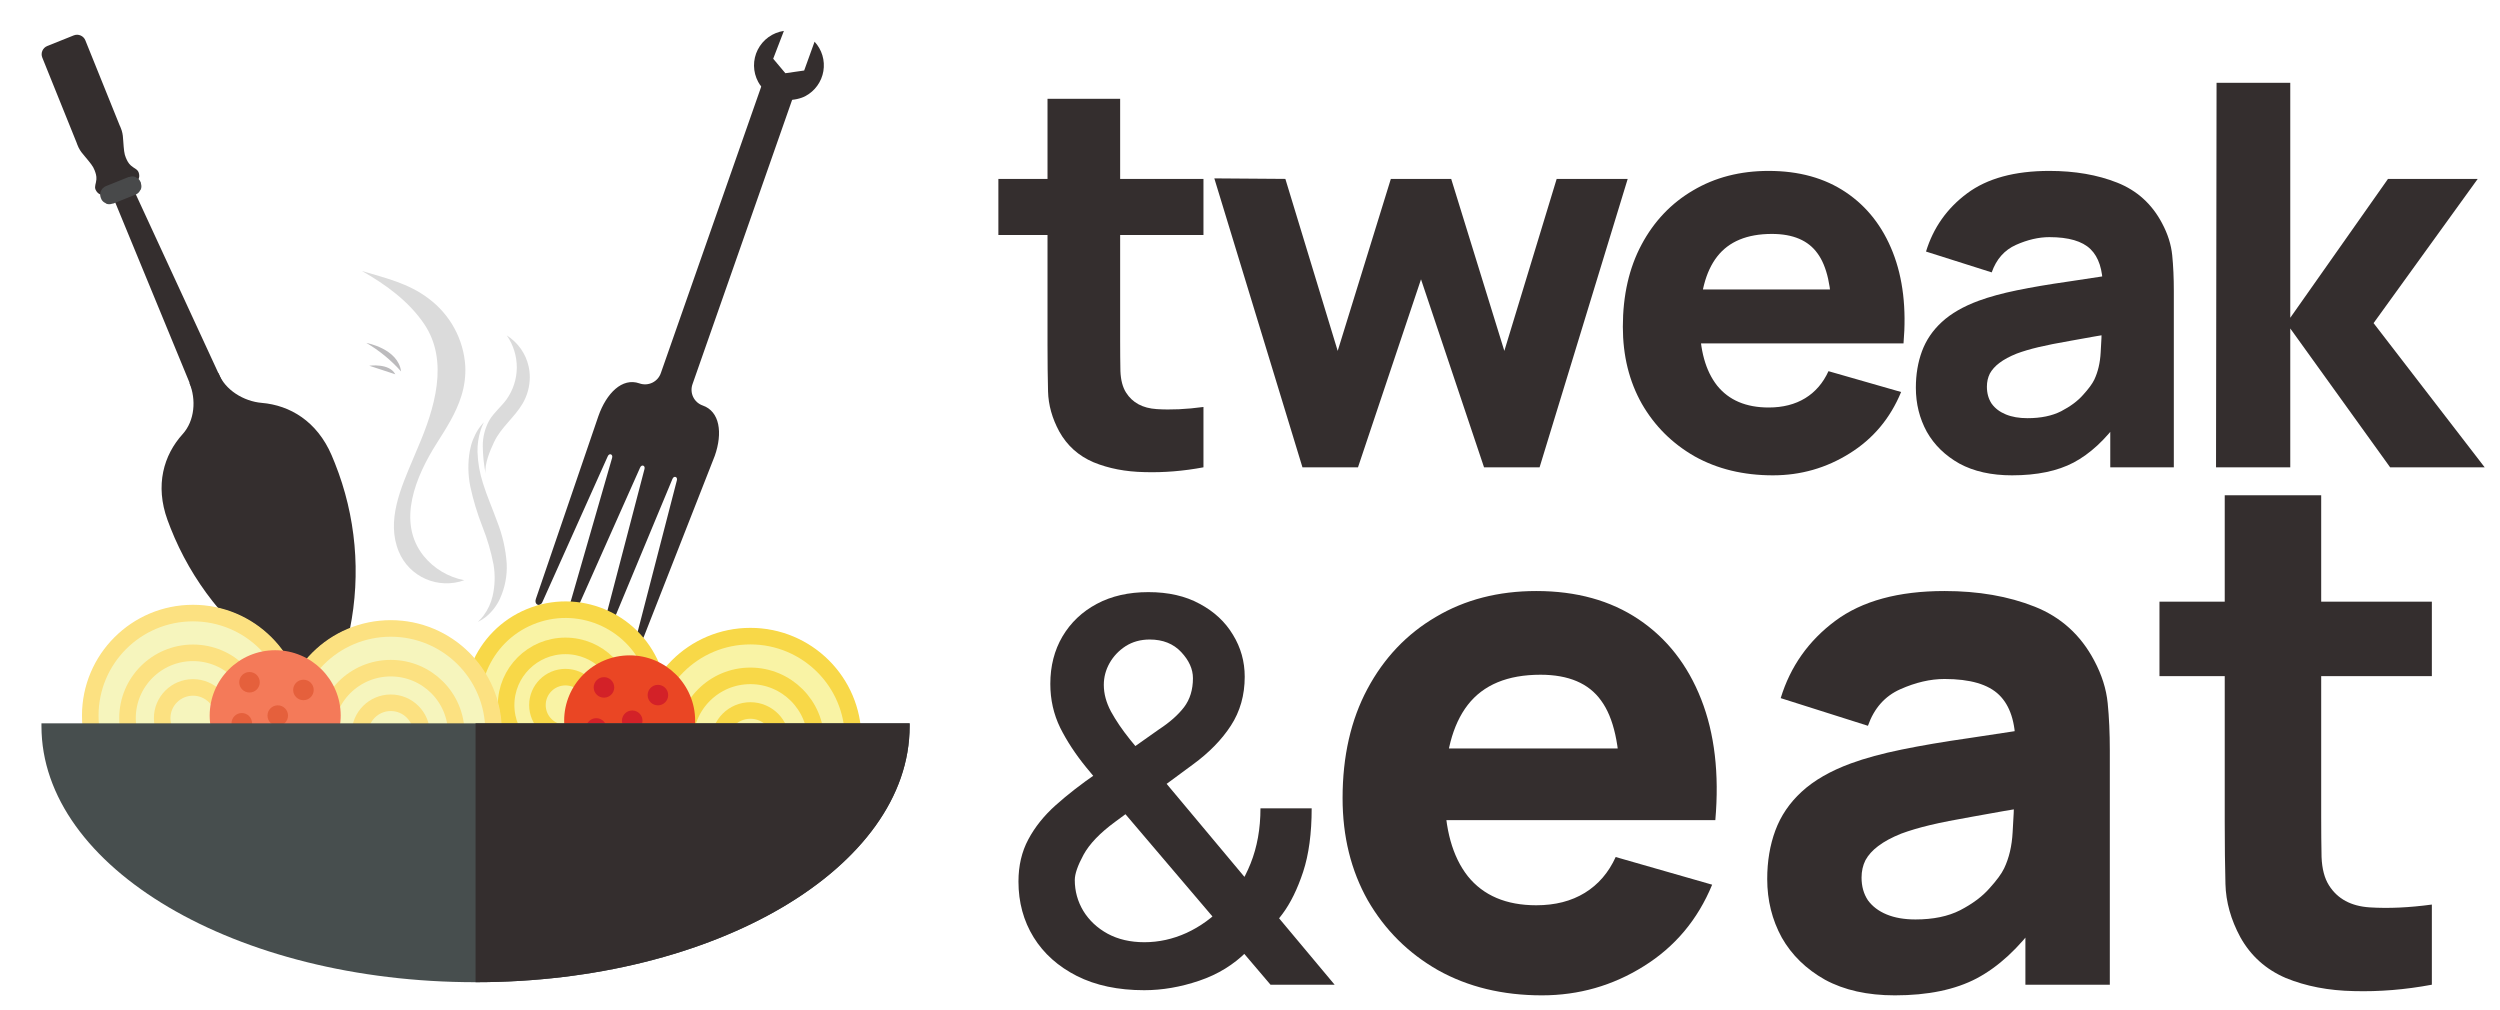
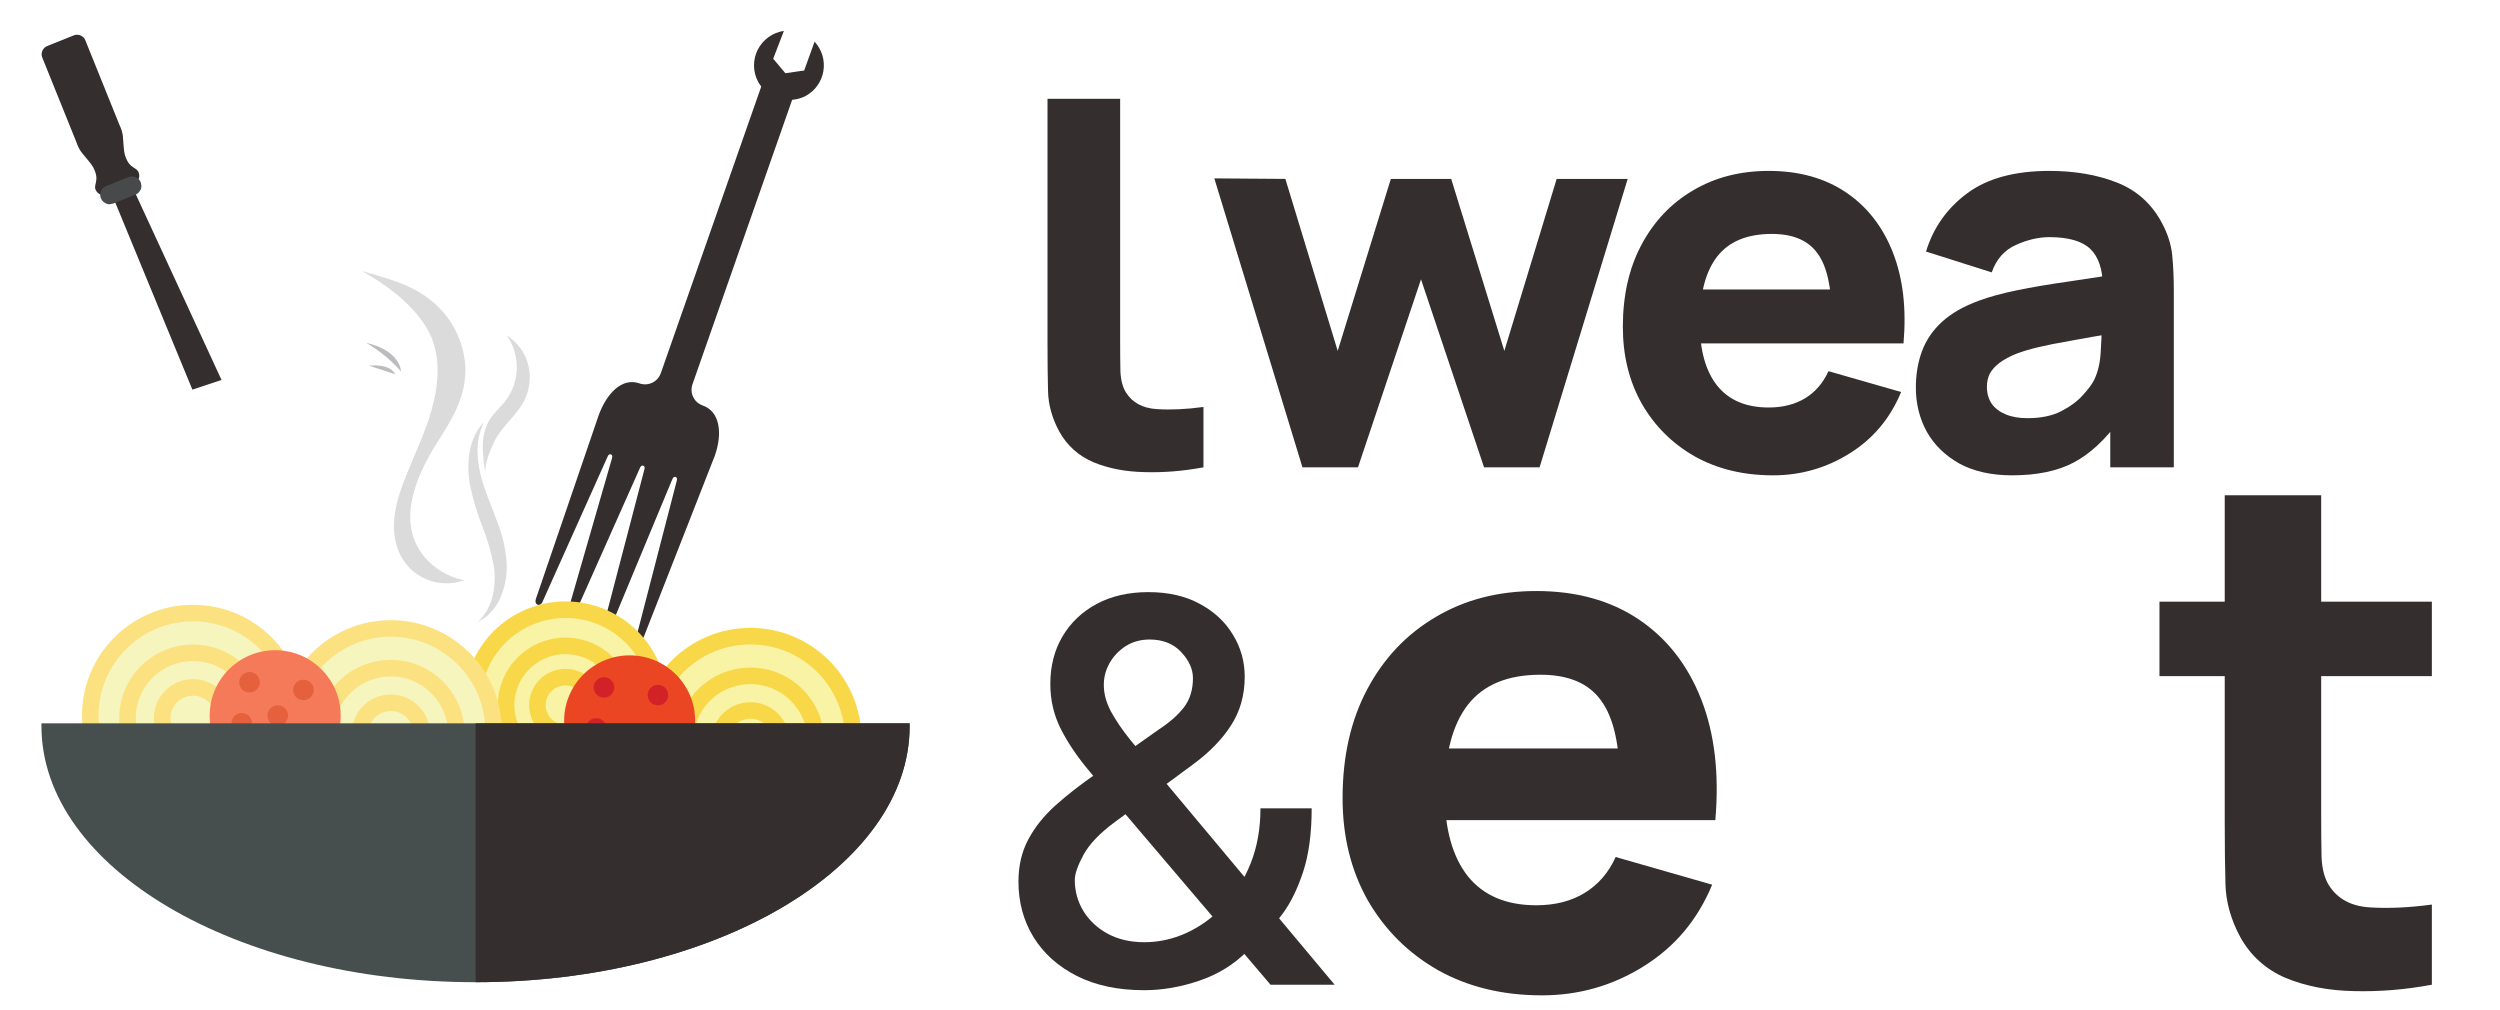
<svg xmlns="http://www.w3.org/2000/svg" width="151" height="61" viewBox="0 0 151 61" fill="none">
-   <path d="M72.689 28.226C71.485 28.452 70.302 28.549 69.141 28.516C67.99 28.495 66.958 28.296 66.044 27.919C65.141 27.532 64.453 26.914 63.98 26.065C63.55 25.269 63.324 24.462 63.302 23.645C63.281 22.817 63.27 21.882 63.27 20.839V5.968H67.657V20.581C67.657 21.258 67.662 21.871 67.673 22.419C67.695 22.957 67.808 23.387 68.012 23.71C68.399 24.323 69.017 24.656 69.867 24.71C70.716 24.764 71.657 24.721 72.689 24.581V28.226ZM60.302 14.194V10.806H72.689V14.194H60.302Z" fill="#342E2E" />
+   <path d="M72.689 28.226C71.485 28.452 70.302 28.549 69.141 28.516C67.99 28.495 66.958 28.296 66.044 27.919C65.141 27.532 64.453 26.914 63.98 26.065C63.55 25.269 63.324 24.462 63.302 23.645C63.281 22.817 63.27 21.882 63.27 20.839V5.968H67.657V20.581C67.657 21.258 67.662 21.871 67.673 22.419C67.695 22.957 67.808 23.387 68.012 23.71C68.399 24.323 69.017 24.656 69.867 24.71C70.716 24.764 71.657 24.721 72.689 24.581V28.226ZM60.302 14.194V10.806H72.689H60.302Z" fill="#342E2E" />
  <path d="M78.668 28.226L73.345 10.774L77.636 10.806L80.797 21.194L84.007 10.806H87.652L90.862 21.194L94.023 10.806H98.313L92.991 28.226H89.636L85.829 16.871L82.023 28.226H78.668Z" fill="#342E2E" />
  <path d="M107.085 28.71C105.3 28.71 103.725 28.328 102.359 27.565C101.004 26.79 99.94 25.731 99.166 24.387C98.402 23.032 98.02 21.484 98.02 19.742C98.02 17.839 98.397 16.183 99.15 14.774C99.902 13.366 100.94 12.274 102.262 11.5C103.585 10.715 105.107 10.323 106.827 10.323C108.655 10.323 110.209 10.753 111.488 11.613C112.768 12.473 113.714 13.683 114.327 15.242C114.94 16.801 115.155 18.634 114.972 20.742H110.633V19.129C110.633 17.355 110.348 16.081 109.779 15.306C109.219 14.522 108.3 14.129 107.02 14.129C105.526 14.129 104.424 14.586 103.714 15.5C103.015 16.403 102.666 17.742 102.666 19.516C102.666 21.14 103.015 22.398 103.714 23.29C104.424 24.172 105.461 24.613 106.827 24.613C107.687 24.613 108.424 24.425 109.037 24.049C109.65 23.672 110.117 23.129 110.44 22.419L114.827 23.677C114.171 25.269 113.133 26.506 111.714 27.387C110.305 28.269 108.762 28.71 107.085 28.71ZM101.311 20.742V17.484H112.859V20.742H101.311Z" fill="#342E2E" />
  <path d="M121.525 28.71C120.278 28.71 119.218 28.473 118.347 28C117.487 27.516 116.831 26.877 116.38 26.081C115.939 25.274 115.718 24.387 115.718 23.419C115.718 22.613 115.842 21.876 116.089 21.21C116.337 20.543 116.735 19.957 117.283 19.452C117.842 18.936 118.589 18.505 119.525 18.161C120.17 17.925 120.939 17.715 121.831 17.532C122.724 17.349 123.735 17.177 124.864 17.016C125.993 16.844 127.235 16.656 128.589 16.452L127.009 17.323C127.009 16.29 126.761 15.532 126.267 15.048C125.772 14.565 124.944 14.323 123.783 14.323C123.138 14.323 122.466 14.479 121.767 14.79C121.068 15.102 120.579 15.656 120.299 16.452L116.331 15.194C116.772 13.753 117.6 12.581 118.815 11.678C120.03 10.774 121.686 10.323 123.783 10.323C125.321 10.323 126.686 10.559 127.88 11.032C129.073 11.505 129.977 12.323 130.589 13.484C130.934 14.129 131.138 14.774 131.202 15.419C131.267 16.065 131.299 16.785 131.299 17.581V28.226H127.46V24.645L128.009 25.387C127.159 26.559 126.24 27.409 125.251 27.936C124.272 28.452 123.03 28.71 121.525 28.71ZM122.46 25.258C123.267 25.258 123.944 25.118 124.493 24.839C125.052 24.549 125.493 24.221 125.815 23.855C126.149 23.489 126.374 23.183 126.493 22.936C126.718 22.462 126.847 21.914 126.88 21.29C126.923 20.656 126.944 20.129 126.944 19.71L128.235 20.032C126.933 20.247 125.88 20.43 125.073 20.581C124.267 20.721 123.616 20.849 123.122 20.968C122.627 21.086 122.192 21.215 121.815 21.355C121.385 21.527 121.036 21.715 120.767 21.919C120.509 22.113 120.315 22.328 120.186 22.565C120.068 22.801 120.009 23.065 120.009 23.355C120.009 23.753 120.105 24.097 120.299 24.387C120.503 24.667 120.788 24.882 121.154 25.032C121.519 25.183 121.955 25.258 122.46 25.258Z" fill="#342E2E" />
-   <path d="M133.848 28.226L133.88 5H138.332V19.194L144.235 10.806H149.654L143.364 19.516L150.074 28.226H144.364L138.332 19.839V28.226H133.848Z" fill="#342E2E" />
  <path d="M69.11 59.808C67.536 59.808 66.181 59.522 65.043 58.949C63.913 58.376 63.042 57.597 62.431 56.612C61.82 55.62 61.515 54.497 61.515 53.244C61.515 52.29 61.713 51.442 62.11 50.701C62.508 49.953 63.061 49.262 63.771 48.628C64.482 47.994 65.303 47.356 66.234 46.715L70.014 44.046C70.656 43.626 71.156 43.183 71.515 42.717C71.874 42.243 72.054 41.659 72.054 40.964C72.054 40.414 71.817 39.888 71.343 39.383C70.87 38.879 70.236 38.627 69.442 38.627C68.892 38.627 68.407 38.761 67.987 39.028C67.575 39.296 67.25 39.639 67.013 40.059C66.784 40.472 66.67 40.907 66.67 41.365C66.67 41.9 66.815 42.438 67.105 42.98C67.403 43.523 67.785 44.084 68.25 44.664C68.716 45.237 69.205 45.833 69.717 46.451L80.611 59.476H76.739L67.724 48.88C66.967 47.986 66.265 47.146 65.616 46.36C64.967 45.566 64.44 44.764 64.035 43.954C63.638 43.137 63.439 42.255 63.439 41.308C63.439 40.231 63.684 39.276 64.172 38.444C64.669 37.604 65.36 36.947 66.246 36.474C67.132 36 68.17 35.764 69.362 35.764C70.568 35.764 71.603 36 72.466 36.474C73.337 36.94 74.005 37.562 74.471 38.341C74.944 39.112 75.181 39.956 75.181 40.873C75.181 41.988 74.902 42.973 74.345 43.828C73.795 44.676 73.035 45.455 72.065 46.165L67.357 49.636C66.441 50.308 65.803 50.972 65.444 51.629C65.093 52.278 64.917 52.786 64.917 53.153C64.917 53.825 65.089 54.447 65.432 55.02C65.784 55.593 66.272 56.051 66.899 56.395C67.533 56.738 68.273 56.91 69.121 56.91C69.992 56.91 70.839 56.723 71.664 56.349C72.496 55.967 73.249 55.421 73.921 54.711C74.6 54 75.139 53.149 75.536 52.156C75.933 51.163 76.132 50.052 76.132 48.823H79.225C79.225 50.335 79.053 51.614 78.709 52.66C78.365 53.699 77.949 54.547 77.46 55.203C76.979 55.852 76.525 56.36 76.097 56.727C75.96 56.849 75.83 56.971 75.708 57.093C75.586 57.216 75.456 57.338 75.318 57.46C74.524 58.262 73.562 58.854 72.432 59.236C71.309 59.617 70.202 59.808 69.11 59.808Z" fill="#342E2E" />
  <path d="M93.131 60.119C90.761 60.119 88.668 59.612 86.855 58.598C85.055 57.57 83.642 56.163 82.613 54.378C81.599 52.578 81.092 50.522 81.092 48.208C81.092 45.681 81.592 43.481 82.592 41.611C83.592 39.74 84.97 38.29 86.726 37.262C88.483 36.219 90.504 35.698 92.789 35.698C95.216 35.698 97.28 36.27 98.979 37.412C100.679 38.554 101.936 40.161 102.75 42.232C103.564 44.303 103.849 46.737 103.606 49.536H97.844V47.394C97.844 45.038 97.466 43.346 96.709 42.318C95.966 41.275 94.745 40.754 93.046 40.754C91.061 40.754 89.597 41.361 88.654 42.575C87.726 43.774 87.262 45.552 87.262 47.908C87.262 50.065 87.726 51.736 88.654 52.921C89.597 54.092 90.975 54.678 92.789 54.678C93.931 54.678 94.909 54.428 95.723 53.928C96.537 53.428 97.159 52.707 97.587 51.764L103.414 53.435C102.542 55.549 101.164 57.191 99.279 58.362C97.409 59.533 95.359 60.119 93.131 60.119ZM85.462 49.536V45.209H100.8V49.536H85.462Z" fill="#342E2E" />
-   <path d="M114.451 60.119C112.795 60.119 111.388 59.805 110.231 59.176C109.089 58.534 108.218 57.684 107.618 56.627C107.032 55.556 106.74 54.378 106.74 53.093C106.74 52.021 106.904 51.043 107.232 50.158C107.561 49.272 108.089 48.494 108.818 47.823C109.56 47.137 110.553 46.566 111.795 46.109C112.652 45.795 113.673 45.516 114.858 45.274C116.044 45.031 117.386 44.802 118.886 44.588C120.385 44.36 122.035 44.11 123.834 43.838L121.735 44.995C121.735 43.624 121.406 42.617 120.749 41.975C120.092 41.332 118.993 41.011 117.45 41.011C116.594 41.011 115.701 41.218 114.773 41.632C113.844 42.046 113.195 42.782 112.823 43.838L107.554 42.167C108.139 40.254 109.239 38.697 110.853 37.498C112.466 36.298 114.666 35.698 117.45 35.698C119.493 35.698 121.306 36.012 122.891 36.641C124.477 37.269 125.676 38.355 126.49 39.897C126.947 40.754 127.219 41.611 127.304 42.467C127.39 43.324 127.433 44.281 127.433 45.338V59.476H122.334V54.721L123.063 55.706C121.935 57.263 120.714 58.391 119.4 59.09C118.1 59.776 116.451 60.119 114.451 60.119ZM115.694 55.535C116.765 55.535 117.665 55.349 118.393 54.978C119.136 54.592 119.721 54.156 120.149 53.671C120.592 53.185 120.892 52.778 121.049 52.45C121.349 51.822 121.52 51.093 121.563 50.265C121.62 49.422 121.649 48.722 121.649 48.166L123.363 48.594C121.635 48.88 120.235 49.122 119.164 49.322C118.093 49.508 117.229 49.679 116.572 49.836C115.915 49.993 115.337 50.165 114.837 50.35C114.266 50.579 113.802 50.829 113.445 51.1C113.102 51.357 112.845 51.643 112.673 51.957C112.516 52.271 112.438 52.621 112.438 53.007C112.438 53.535 112.566 53.992 112.823 54.378C113.095 54.749 113.473 55.035 113.959 55.235C114.444 55.435 115.023 55.535 115.694 55.535Z" fill="#342E2E" />
  <path d="M146.884 59.476C145.284 59.776 143.713 59.904 142.171 59.862C140.643 59.833 139.272 59.569 138.058 59.069C136.859 58.555 135.945 57.734 135.316 56.606C134.745 55.549 134.445 54.478 134.417 53.392C134.388 52.293 134.374 51.05 134.374 49.665V29.914H140.2V49.322C140.2 50.222 140.207 51.036 140.222 51.764C140.25 52.478 140.4 53.05 140.672 53.478C141.186 54.292 142.007 54.735 143.135 54.806C144.263 54.878 145.513 54.821 146.884 54.635V59.476ZM130.432 40.839V36.341H146.884V40.839H130.432Z" fill="#342E2E" />
  <path d="M32.75 36.388L36.706 27.564C36.794 27.345 37.038 27.43 36.971 27.657L34.262 37.052C34.178 37.383 34.52 37.515 34.67 37.209L38.66 28.247C38.749 28.027 38.993 28.112 38.925 28.339L36.443 37.828C36.37 38.161 36.719 38.27 36.859 37.958L40.615 28.929C40.704 28.709 40.948 28.794 40.881 29.021L38.458 38.38C38.407 38.718 38.775 38.782 38.89 38.454L43.174 27.528C43.659 26.144 43.475 24.852 42.444 24.492C42.317 24.448 42.201 24.379 42.101 24.29C42.002 24.2 41.921 24.091 41.864 23.97C41.807 23.849 41.775 23.718 41.77 23.584C41.764 23.45 41.785 23.316 41.832 23.191L47.963 5.694L46.05 5.026L39.919 22.523C39.877 22.65 39.81 22.767 39.722 22.869C39.634 22.97 39.527 23.052 39.407 23.111C39.287 23.17 39.156 23.205 39.022 23.213C38.889 23.221 38.755 23.203 38.628 23.159L38.614 23.154C37.583 22.794 36.628 23.748 36.143 25.132L32.365 36.181C32.252 36.504 32.579 36.684 32.75 36.388Z" fill="#342E2E" />
  <path fill-rule="evenodd" clip-rule="evenodd" d="M48.648 5.804C48.163 6.065 46.758 6.381 45.882 5.094C45.85 5.045 45.82 4.995 45.793 4.944C45.633 4.646 45.547 4.314 45.542 3.975C45.538 3.637 45.616 3.303 45.768 3.002C45.921 2.7 46.144 2.439 46.419 2.241C46.694 2.044 47.012 1.915 47.347 1.866L46.701 3.547L47.436 4.422L48.572 4.259L49.2 2.518C49.419 2.754 49.581 3.037 49.673 3.345C49.765 3.653 49.785 3.979 49.732 4.296C49.679 4.613 49.553 4.914 49.365 5.175C49.178 5.437 48.932 5.652 48.648 5.804Z" fill="#342E2E" />
-   <path d="M16.533 39.827C18.259 41.05 20.712 40.081 21.131 38.011C21.812 34.648 21.499 31.163 20.229 27.98C20.163 27.815 20.099 27.651 20.027 27.49C19.143 25.442 17.513 24.479 15.81 24.334C14.727 24.244 13.58 23.552 13.2 22.54L11.44 23.126C11.858 24.128 11.765 25.411 11.034 26.218C9.884 27.487 9.353 29.306 10.117 31.407C10.177 31.573 10.239 31.738 10.305 31.902C11.565 35.09 13.729 37.842 16.533 39.827Z" fill="#342E2E" />
  <path d="M11.62 23.534L13.38 22.949L7.92 11.125L6.747 11.711L11.62 23.534Z" fill="#342E2E" />
  <path d="M4.747 8.914C4.861 9.143 4.979 9.272 5.123 9.444C5.458 9.845 5.626 10.045 5.714 10.285C5.777 10.453 5.837 10.616 5.822 10.832C5.804 11.094 5.689 11.256 5.772 11.455C5.824 11.578 5.92 11.66 5.92 11.66C5.962 11.696 6.009 11.726 6.06 11.747C6.239 11.822 6.414 11.771 6.47 11.752L7.273 11.43L8.075 11.107C8.13 11.082 8.291 10.998 8.368 10.821C8.39 10.77 8.404 10.716 8.409 10.661C8.409 10.661 8.421 10.536 8.373 10.411C8.295 10.21 8.099 10.172 7.904 9.996C7.743 9.85 7.674 9.692 7.602 9.527C7.499 9.293 7.481 9.032 7.444 8.512C7.428 8.288 7.424 8.114 7.347 7.87C7.297 7.711 7.238 7.6 7.227 7.573L5.154 2.434C5.101 2.302 4.997 2.197 4.866 2.142C4.736 2.086 4.588 2.084 4.456 2.137L3.653 2.459L2.851 2.781C2.719 2.834 2.614 2.938 2.558 3.068C2.502 3.199 2.501 3.346 2.554 3.478L4.627 8.618C4.638 8.644 4.673 8.765 4.747 8.914Z" fill="#342E2E" />
  <path d="M8.042 11.213L8.031 11.186C8.019 11.157 7.986 11.143 7.957 11.155L6.587 11.705C6.558 11.716 6.544 11.749 6.556 11.778L6.566 11.805C6.578 11.834 6.611 11.848 6.64 11.836L8.01 11.286C8.039 11.275 8.053 11.242 8.042 11.213Z" fill="#342E2E" stroke="#48494A" stroke-miterlimit="10" />
  <path d="M34.153 48.486C37.494 48.486 40.203 45.783 40.203 42.448C40.203 39.114 37.494 36.41 34.153 36.41C30.811 36.41 28.102 39.114 28.102 42.448C28.102 45.783 30.811 48.486 34.153 48.486Z" fill="#F9F3A5" />
  <path d="M36.316 47.638C39.189 46.45 40.554 43.163 39.364 40.295C38.173 37.427 34.879 36.066 32.005 37.254C29.132 38.441 27.767 41.729 28.957 44.597C30.148 47.464 33.442 48.826 36.316 47.638Z" stroke="#F8D848" stroke-miterlimit="10" stroke-linecap="round" stroke-linejoin="round" />
  <path d="M34.153 46.163C36.132 46.163 37.736 44.562 37.736 42.587C37.736 40.612 36.132 39.011 34.153 39.011C32.173 39.011 30.569 40.612 30.569 42.587C30.569 44.562 32.173 46.163 34.153 46.163Z" stroke="#F8D848" stroke-miterlimit="10" stroke-linecap="round" stroke-linejoin="round" />
  <path d="M34.153 44.275C35.086 44.275 35.843 43.519 35.843 42.587C35.843 41.655 35.086 40.899 34.153 40.899C33.218 40.899 32.461 41.655 32.461 42.587C32.461 43.519 33.218 44.275 34.153 44.275Z" stroke="#F8D848" stroke-miterlimit="10" stroke-linecap="round" stroke-linejoin="round" />
  <path d="M45.323 51.273C49.007 51.273 51.994 48.292 51.994 44.615C51.994 40.939 49.007 37.958 45.323 37.958C41.639 37.958 38.652 40.939 38.652 44.615C38.652 48.292 41.639 51.273 45.323 51.273Z" fill="#F9F3A5" />
  <path d="M45.323 50.809C48.75 50.809 51.529 48.036 51.529 44.616C51.529 41.196 48.75 38.423 45.323 38.423C41.896 38.423 39.117 41.196 39.117 44.616C39.117 48.036 41.896 50.809 45.323 50.809Z" stroke="#F8D848" stroke-miterlimit="10" stroke-linecap="round" stroke-linejoin="round" />
  <path d="M45.323 48.718C47.508 48.718 49.279 46.951 49.279 44.77C49.279 42.59 47.508 40.822 45.323 40.822C43.138 40.822 41.367 42.59 41.367 44.77C41.367 46.951 43.138 48.718 45.323 48.718Z" stroke="#F8D848" stroke-miterlimit="10" stroke-linecap="round" stroke-linejoin="round" />
  <path d="M45.323 46.629C46.351 46.629 47.184 45.797 47.184 44.771C47.184 43.745 46.351 42.913 45.323 42.913C44.294 42.913 43.461 43.745 43.461 44.771C43.461 45.797 44.294 46.629 45.323 46.629Z" stroke="#F8D848" stroke-miterlimit="10" stroke-linecap="round" stroke-linejoin="round" />
  <path d="M38.031 47.48C40.216 47.48 41.987 45.712 41.987 43.532C41.987 41.352 40.216 39.584 38.031 39.584C35.846 39.584 34.075 41.352 34.075 43.532C34.075 45.712 35.846 47.48 38.031 47.48Z" fill="#EA4624" />
  <path d="M36.48 42.139C36.822 42.139 37.1 41.862 37.1 41.52C37.1 41.178 36.822 40.9 36.48 40.9C36.137 40.9 35.859 41.178 35.859 41.52C35.859 41.862 36.137 42.139 36.48 42.139Z" fill="#D32128" />
  <path d="M39.738 42.603C40.081 42.603 40.358 42.326 40.358 41.983C40.358 41.642 40.081 41.364 39.738 41.364C39.395 41.364 39.117 41.642 39.117 41.983C39.117 42.326 39.395 42.603 39.738 42.603Z" fill="#D32128" />
-   <path d="M38.186 44.152C38.529 44.152 38.807 43.874 38.807 43.532C38.807 43.19 38.529 42.913 38.186 42.913C37.843 42.913 37.565 43.19 37.565 43.532C37.565 43.874 37.843 44.152 38.186 44.152Z" fill="#D32128" />
  <path d="M36.014 44.617C36.357 44.617 36.635 44.339 36.635 43.997C36.635 43.655 36.357 43.378 36.014 43.378C35.671 43.378 35.394 43.655 35.394 43.997C35.394 44.339 35.671 44.617 36.014 44.617Z" fill="#D32128" />
-   <path d="M37.876 46.628C38.219 46.628 38.496 46.351 38.496 46.009C38.496 45.667 38.219 45.39 37.876 45.39C37.533 45.39 37.255 45.667 37.255 46.009C37.255 46.351 37.533 46.628 37.876 46.628Z" fill="#D32128" />
  <path d="M40.203 45.39C40.546 45.39 40.824 45.113 40.824 44.771C40.824 44.429 40.546 44.151 40.203 44.151C39.86 44.151 39.583 44.429 39.583 44.771C39.583 45.113 39.86 45.39 40.203 45.39Z" fill="#D32128" />
  <path d="M11.657 49.88C15.342 49.88 18.328 46.9 18.328 43.223C18.328 39.546 15.342 36.565 11.657 36.565C7.973 36.565 4.986 39.546 4.986 43.223C4.986 46.9 7.973 49.88 11.657 49.88Z" fill="#F6F5BD" />
  <path d="M11.657 49.416C15.085 49.416 17.863 46.643 17.863 43.223C17.863 39.803 15.085 37.03 11.657 37.03C8.23 37.03 5.452 39.803 5.452 43.223C5.452 46.643 8.23 49.416 11.657 49.416Z" stroke="#FCE181" stroke-miterlimit="10" stroke-linecap="round" stroke-linejoin="round" />
  <path d="M11.657 47.326C13.842 47.326 15.613 45.558 15.613 43.378C15.613 41.197 13.842 39.43 11.657 39.43C9.472 39.43 7.701 41.197 7.701 43.378C7.701 45.558 9.472 47.326 11.657 47.326Z" stroke="#FCE181" stroke-miterlimit="10" stroke-linecap="round" stroke-linejoin="round" />
  <path d="M11.657 45.235C12.685 45.235 13.519 44.404 13.519 43.377C13.519 42.351 12.685 41.52 11.657 41.52C10.629 41.52 9.795 42.351 9.795 43.377C9.795 44.404 10.629 45.235 11.657 45.235Z" stroke="#FCE181" stroke-miterlimit="10" stroke-linecap="round" stroke-linejoin="round" />
  <path d="M23.603 50.808C27.288 50.808 30.274 47.827 30.274 44.151C30.274 40.474 27.288 37.493 23.603 37.493C19.919 37.493 16.932 40.474 16.932 44.151C16.932 47.827 19.919 50.808 23.603 50.808Z" fill="#F6F5BD" />
  <path d="M23.603 50.344C27.03 50.344 29.809 47.571 29.809 44.151C29.809 40.731 27.03 37.958 23.603 37.958C20.176 37.958 17.398 40.731 17.398 44.151C17.398 47.571 20.176 50.344 23.603 50.344Z" stroke="#FCE181" stroke-miterlimit="10" stroke-linecap="round" stroke-linejoin="round" />
  <path d="M23.603 48.253C25.788 48.253 27.559 46.486 27.559 44.305C27.559 42.125 25.788 40.357 23.603 40.357C21.418 40.357 19.647 42.125 19.647 44.305C19.647 46.486 21.418 48.253 23.603 48.253Z" stroke="#FCE181" stroke-miterlimit="10" stroke-linecap="round" stroke-linejoin="round" />
  <path d="M23.603 46.163C24.631 46.163 25.465 45.331 25.465 44.305C25.465 43.279 24.631 42.447 23.603 42.447C22.575 42.447 21.741 43.279 21.741 44.305C21.741 45.331 22.575 46.163 23.603 46.163Z" stroke="#FCE181" stroke-miterlimit="10" stroke-linecap="round" stroke-linejoin="round" />
  <path d="M16.622 47.169C18.806 47.169 20.578 45.402 20.578 43.221C20.578 41.041 18.806 39.273 16.622 39.273C14.437 39.273 12.665 41.041 12.665 43.221C12.665 45.402 14.437 47.169 16.622 47.169Z" fill="#F47A59" />
  <path d="M15.07 41.828C15.412 41.828 15.69 41.551 15.69 41.209C15.69 40.867 15.412 40.59 15.07 40.59C14.727 40.59 14.449 40.867 14.449 41.209C14.449 41.551 14.727 41.828 15.07 41.828Z" fill="#E5603C" />
  <path d="M18.328 42.292C18.67 42.292 18.948 42.015 18.948 41.673C18.948 41.331 18.67 41.054 18.328 41.054C17.985 41.054 17.707 41.331 17.707 41.673C17.707 42.015 17.985 42.292 18.328 42.292Z" fill="#E5603C" />
  <path d="M16.776 43.841C17.119 43.841 17.397 43.564 17.397 43.222C17.397 42.88 17.119 42.602 16.776 42.602C16.434 42.602 16.156 42.88 16.156 43.222C16.156 43.564 16.434 43.841 16.776 43.841Z" fill="#E5603C" />
  <path d="M14.604 44.306C14.947 44.306 15.225 44.029 15.225 43.687C15.225 43.345 14.947 43.067 14.604 43.067C14.262 43.067 13.984 43.345 13.984 43.687C13.984 44.029 14.262 44.306 14.604 44.306Z" fill="#E5603C" />
  <path d="M16.466 46.318C16.808 46.318 17.086 46.04 17.086 45.698C17.086 45.356 16.808 45.079 16.466 45.079C16.123 45.079 15.845 45.356 15.845 45.698C15.845 46.04 16.123 46.318 16.466 46.318Z" fill="#E4714F" />
  <path d="M18.793 45.079C19.136 45.079 19.414 44.802 19.414 44.46C19.414 44.118 19.136 43.841 18.793 43.841C18.451 43.841 18.173 44.118 18.173 44.46C18.173 44.802 18.451 45.079 18.793 45.079Z" fill="#E4714F" />
  <path fill-rule="evenodd" clip-rule="evenodd" d="M28.723 59.325V43.688H2.504V43.858C2.504 52.404 14.248 59.325 28.723 59.325ZM28.723 59.325V43.688H54.942V43.858C54.942 52.404 43.198 59.325 28.723 59.325Z" fill="#474E4E" />
  <path d="M29.234 57.963V44.858H53.428C52.859 54.454 37.062 57.593 29.234 57.963Z" fill="#342E2E" />
  <path d="M28.723 43.688V59.325C43.198 59.325 54.942 52.404 54.942 43.858C54.942 43.796 54.942 43.734 54.942 43.688H28.723Z" fill="#342E2E" />
  <path d="M29.14 31.813C29.435 32.553 29.659 33.319 29.81 34.101C29.916 34.732 29.897 35.377 29.754 36.001C29.654 36.431 29.466 36.836 29.2 37.191C29.149 37.252 29.105 37.307 29.064 37.354C29.029 37.394 28.992 37.432 28.954 37.469L28.861 37.563L28.978 37.5C29.027 37.476 29.075 37.449 29.121 37.42L29.305 37.292C29.691 36.99 29.997 36.601 30.199 36.158C30.502 35.491 30.641 34.763 30.605 34.034C30.544 33.167 30.349 32.313 30.029 31.503C29.721 30.657 29.39 29.902 29.176 29.203C28.975 28.586 28.862 27.944 28.841 27.296C28.831 26.85 28.896 26.406 29.033 25.98C29.072 25.861 29.117 25.743 29.169 25.628L29.224 25.508L29.136 25.606C29.05 25.702 28.971 25.804 28.9 25.911C28.637 26.316 28.459 26.769 28.375 27.242C28.253 27.949 28.263 28.672 28.404 29.375C28.582 30.206 28.828 31.021 29.14 31.813Z" fill="#DBDBDB" />
  <path d="M21.863 16.37C23.308 17.187 24.686 18.195 25.612 19.557C27.149 21.816 26.233 24.712 25.254 26.997C25.152 27.236 25.051 27.477 24.951 27.717C24.228 29.44 23.307 31.456 24.09 33.323C24.394 34.059 24.976 34.65 25.713 34.971C26.45 35.293 27.285 35.319 28.042 35.046C27.078 34.858 26.211 34.342 25.595 33.587C23.929 31.519 25.139 28.737 26.366 26.795C26.942 25.884 27.544 24.959 27.864 23.923C28.05 23.339 28.131 22.727 28.103 22.116C28.055 21.315 27.83 20.534 27.445 19.826C27.06 19.119 26.523 18.503 25.873 18.021C24.675 17.113 23.284 16.792 21.863 16.37Z" fill="#DBDBDB" />
  <path d="M24.225 22.435C23.622 21.755 22.914 21.174 22.127 20.712C22.127 20.712 24.05 21.056 24.225 22.435Z" fill="#BCBBBD" />
  <path d="M23.875 22.607L22.302 22.09C22.302 22.09 23.525 21.918 23.875 22.607Z" fill="#BCBBBD" />
  <path d="M32 22.794C32.001 22.572 31.977 22.35 31.929 22.133C31.845 21.751 31.685 21.389 31.459 21.068C31.232 20.747 30.944 20.473 30.611 20.261C31.01 20.836 31.22 21.517 31.215 22.212C31.209 22.907 30.986 23.583 30.578 24.149C30.262 24.57 29.844 24.913 29.568 25.363C29.292 25.852 29.151 26.405 29.16 26.966C29.168 27.525 29.226 28.082 29.334 28.631C29.241 28.049 29.605 27.199 29.848 26.688C30.267 25.808 31.074 25.211 31.563 24.381C31.846 23.899 31.997 23.352 32 22.794Z" fill="#DBDBDB" />
</svg>